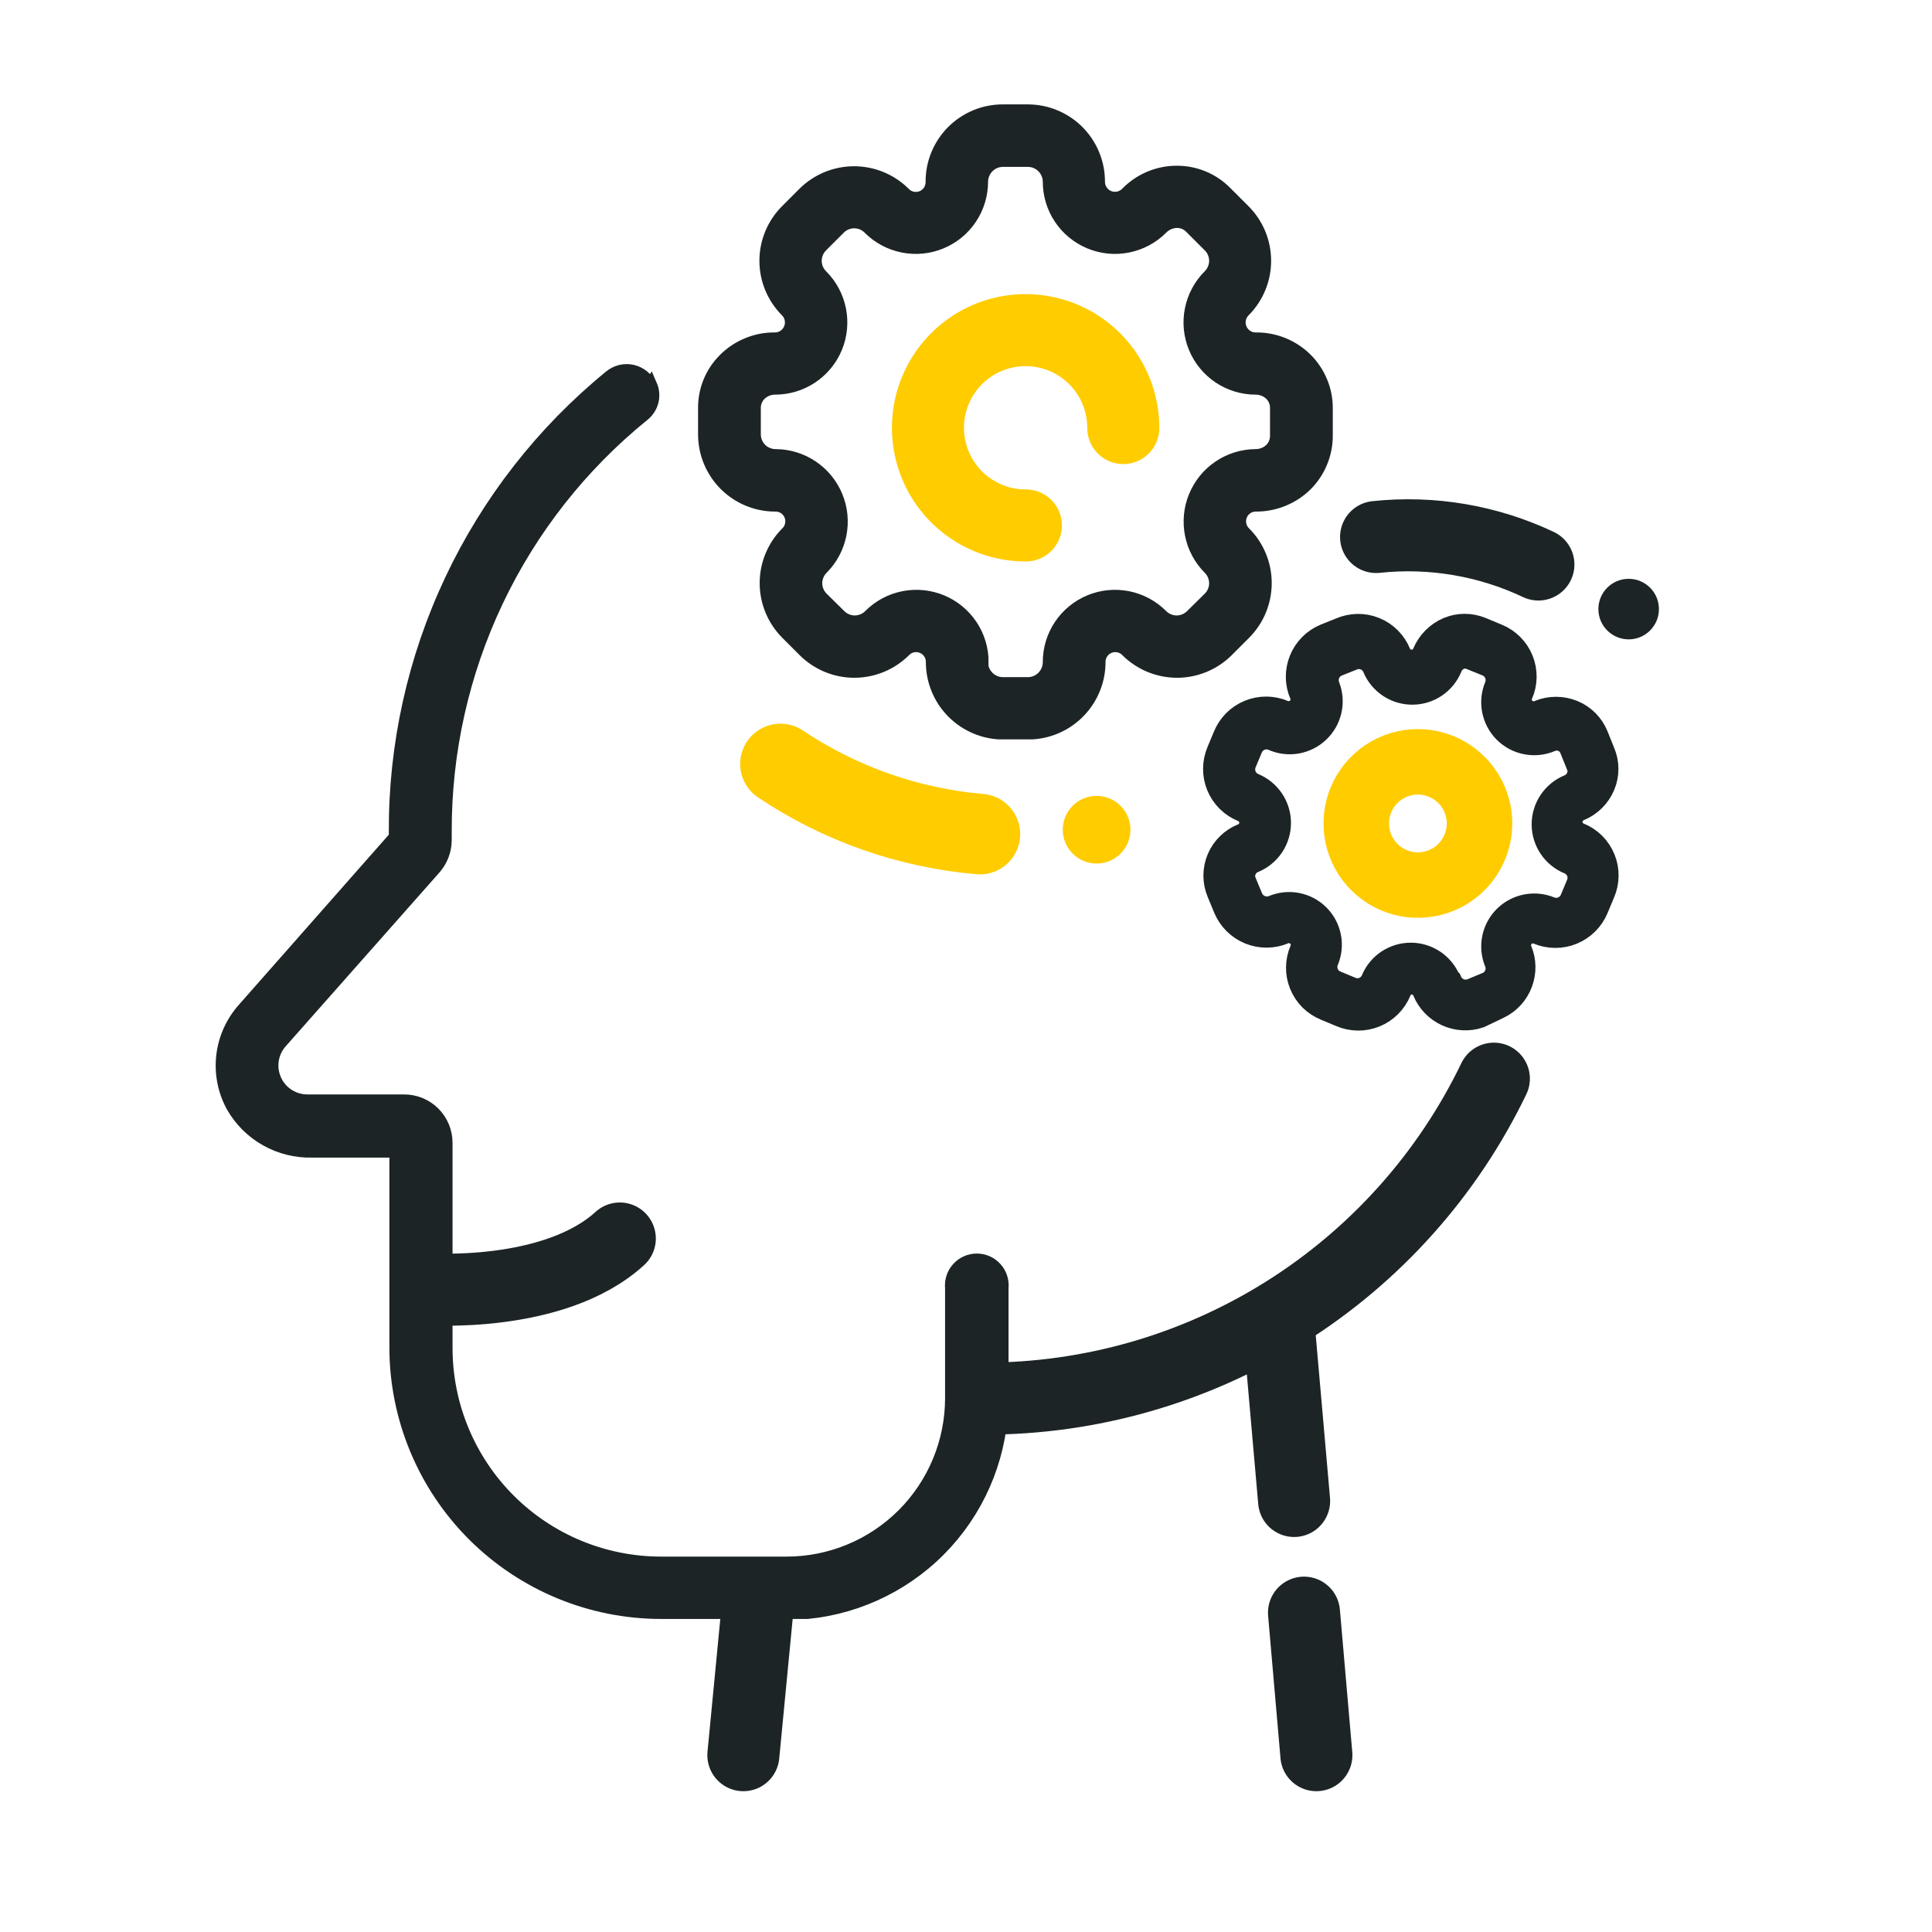
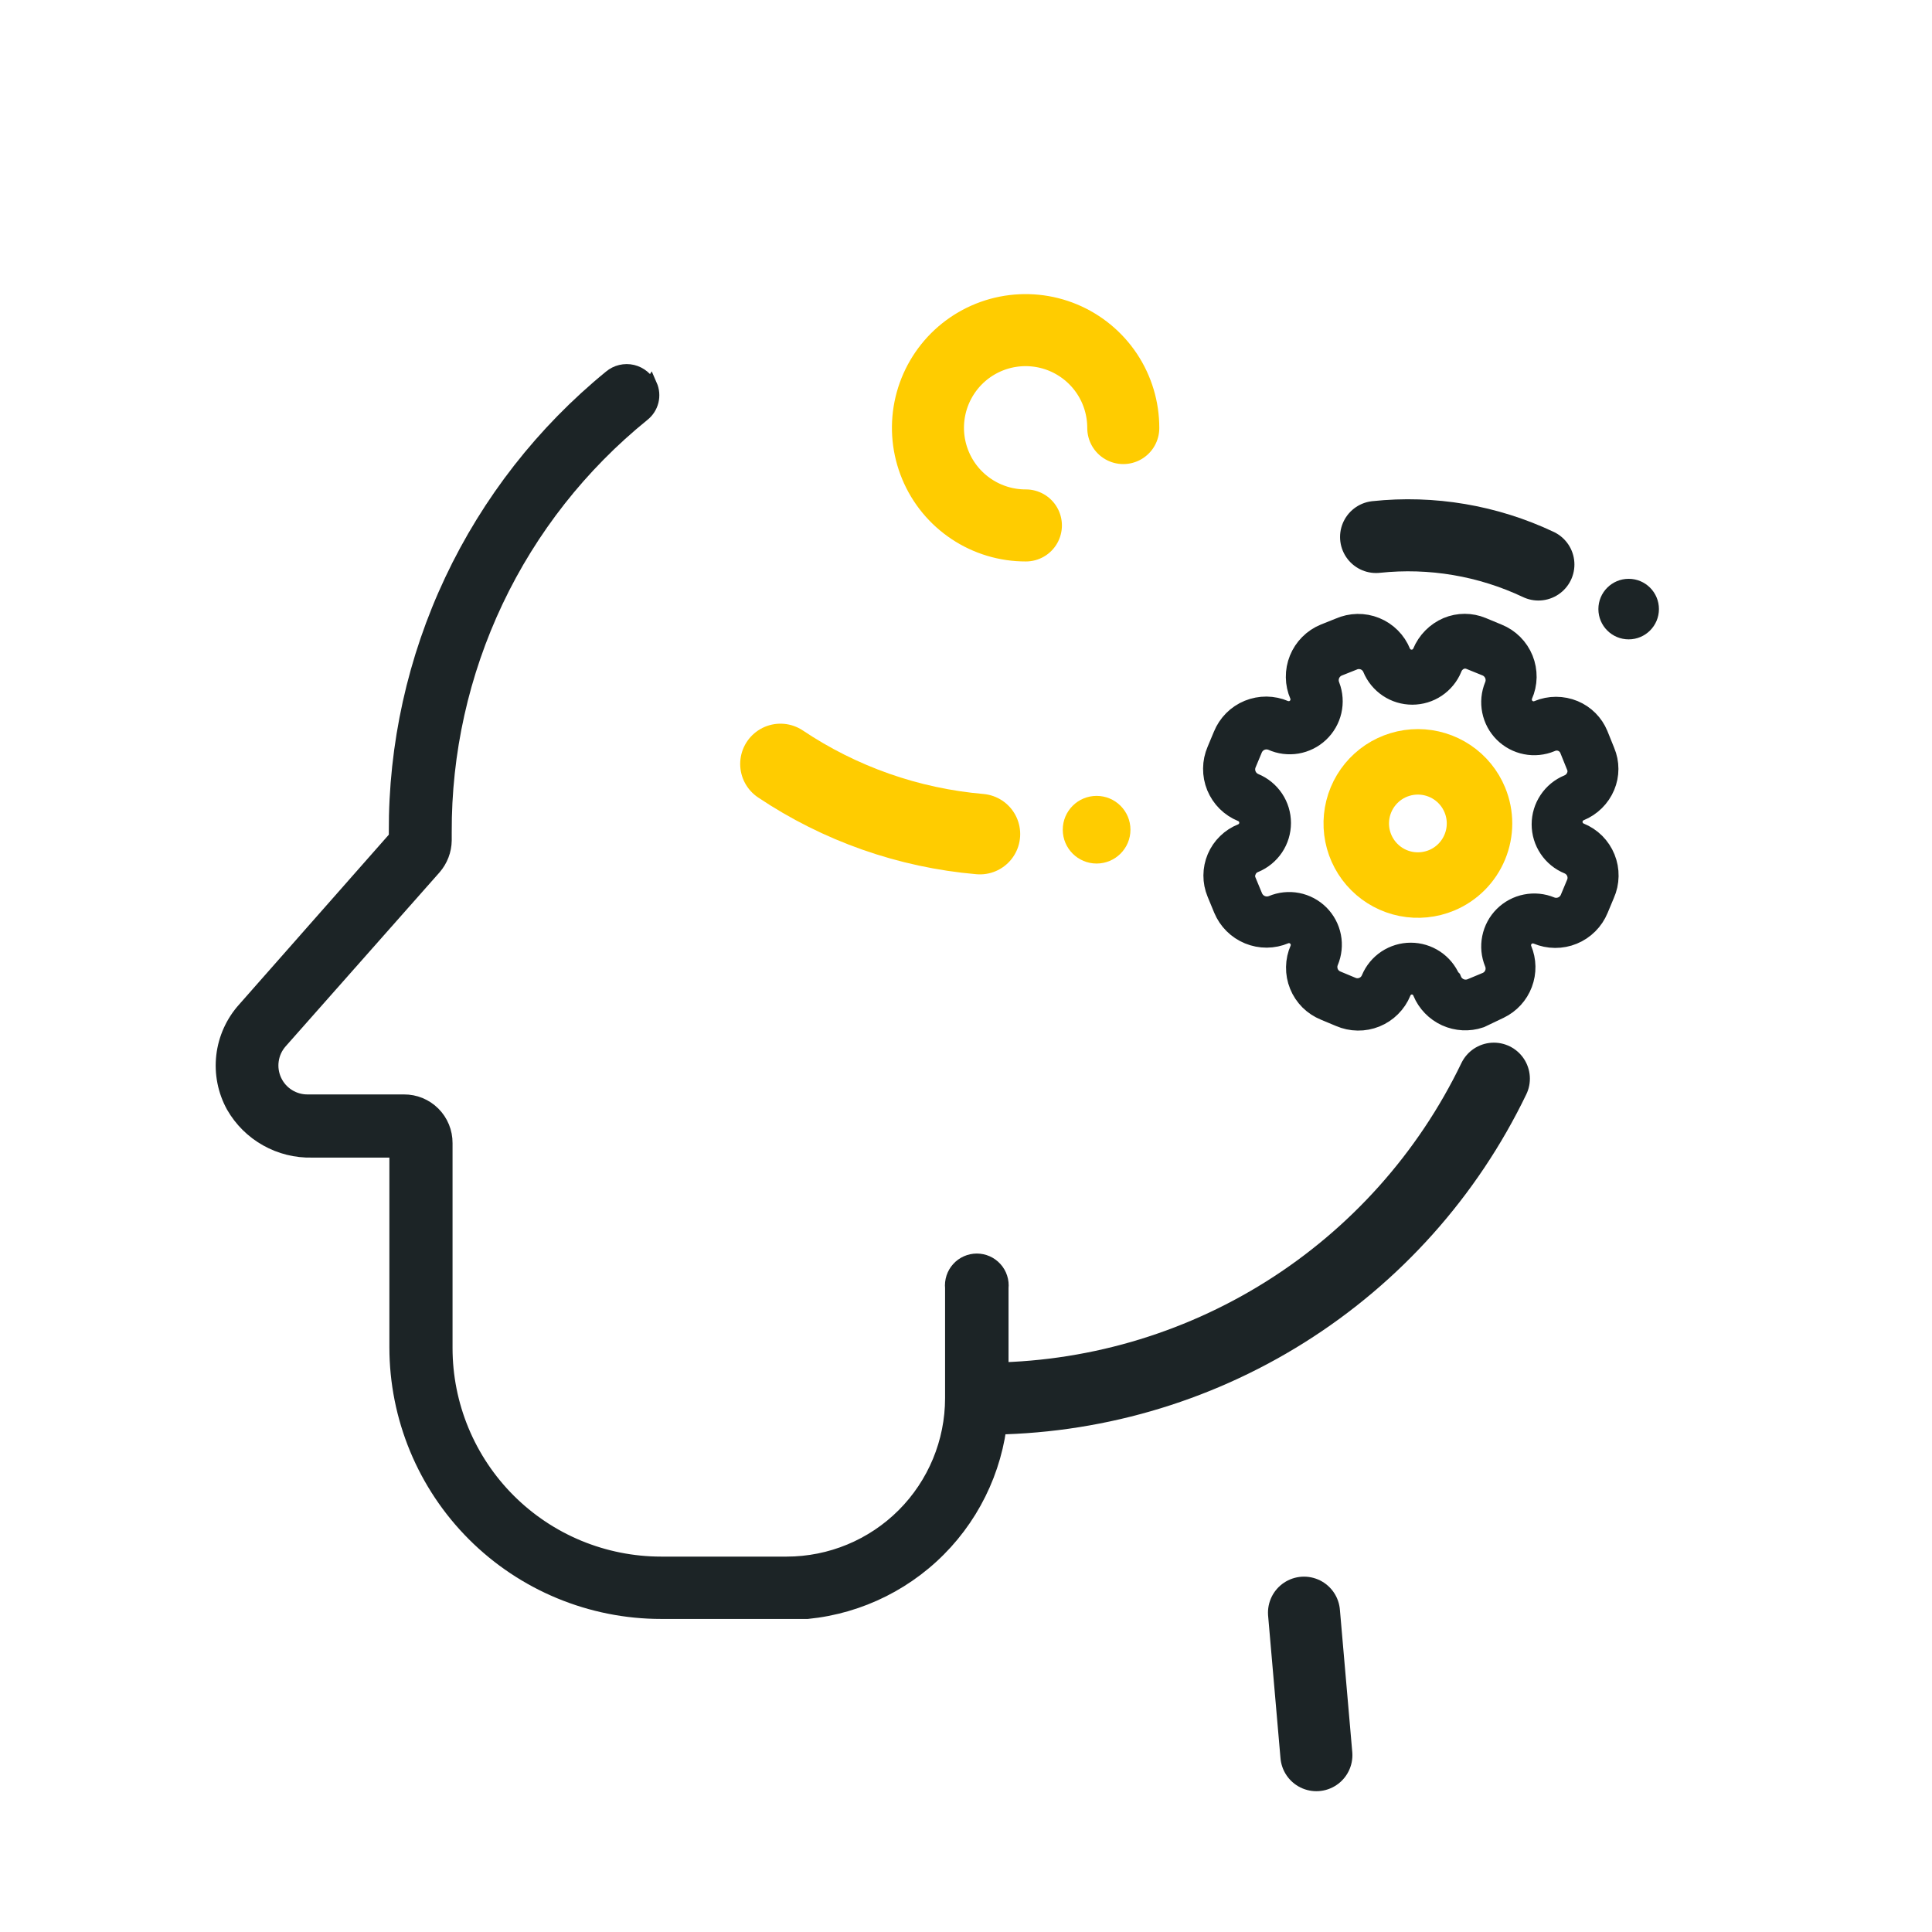
<svg xmlns="http://www.w3.org/2000/svg" width="59" height="59" viewBox="0 0 59 59" fill="none">
-   <path d="M13.047 39.368C13.047 39.368 16.912 39.662 18.928 37.822" stroke="#1C2426" stroke-width="2.2" stroke-miterlimit="10" stroke-linecap="round" />
  <path d="M19.87 11.762C19.938 11.917 19.953 12.09 19.912 12.254C19.871 12.418 19.776 12.564 19.643 12.669C17.745 14.206 16.215 16.15 15.168 18.358C14.122 20.565 13.584 22.979 13.595 25.422V25.666C13.591 25.975 13.477 26.272 13.275 26.506L8.571 31.824C8.432 31.982 8.342 32.177 8.313 32.386C8.283 32.594 8.315 32.806 8.404 32.997C8.493 33.188 8.635 33.348 8.814 33.459C8.993 33.57 9.2 33.627 9.411 33.622H12.334C12.504 33.621 12.671 33.653 12.828 33.717C12.984 33.782 13.126 33.876 13.246 33.996C13.365 34.115 13.46 34.258 13.524 34.414C13.588 34.571 13.621 34.738 13.62 34.907V41.166C13.62 42.029 13.79 42.883 14.12 43.68C14.45 44.477 14.934 45.202 15.544 45.812C16.154 46.422 16.878 46.906 17.675 47.236C18.473 47.566 19.327 47.736 20.19 47.736H24.021C25.358 47.736 26.64 47.205 27.585 46.26C28.53 45.314 29.061 44.032 29.061 42.695V39.335C29.05 39.227 29.062 39.118 29.095 39.015C29.129 38.912 29.183 38.817 29.256 38.737C29.328 38.656 29.417 38.592 29.516 38.548C29.615 38.504 29.722 38.481 29.83 38.481C29.938 38.481 30.045 38.504 30.144 38.548C30.243 38.592 30.332 38.656 30.404 38.737C30.477 38.817 30.532 38.912 30.565 39.015C30.599 39.118 30.61 39.227 30.599 39.335V42.695C30.596 44.328 29.987 45.902 28.89 47.112C27.792 48.321 26.284 49.079 24.659 49.24C24.659 49.24 24.289 49.24 23.735 49.24H20.19C18.042 49.24 15.982 48.386 14.463 46.868C12.944 45.349 12.091 43.289 12.091 41.141V35.151H9.528C9.04 35.163 8.557 35.043 8.131 34.803C7.705 34.564 7.352 34.214 7.109 33.79C6.849 33.319 6.742 32.778 6.804 32.243C6.866 31.709 7.093 31.207 7.453 30.807L12.074 25.565V25.414C12.061 22.752 12.644 20.122 13.779 17.715C14.915 15.307 16.574 13.184 18.635 11.501C18.728 11.423 18.838 11.368 18.956 11.34C19.075 11.312 19.198 11.311 19.316 11.339C19.434 11.367 19.544 11.422 19.638 11.499C19.731 11.577 19.805 11.675 19.854 11.787L19.87 11.762Z" fill="#1C2426" stroke="#1C2426" stroke-width="0.4" stroke-miterlimit="10" />
  <path d="M45.62 32.941C44.209 35.87 42 38.34 39.248 40.068C36.495 41.797 33.311 42.713 30.061 42.712" stroke="#1C2426" stroke-width="2.2" stroke-miterlimit="10" stroke-linecap="round" />
-   <path d="M39.074 40.754L39.52 45.837" stroke="#1C2426" stroke-width="2.2" stroke-miterlimit="10" stroke-linecap="round" />
-   <path d="M23.163 48.803L22.701 53.6" stroke="#1C2426" stroke-width="2.2" stroke-miterlimit="10" stroke-linecap="round" />
  <path d="M39.822 49.248L40.2 53.6" stroke="#1C2426" stroke-width="2.2" stroke-miterlimit="10" stroke-linecap="round" />
  <path d="M31.329 16.046C30.738 16.048 30.16 15.874 29.669 15.547C29.177 15.22 28.793 14.755 28.567 14.209C28.34 13.664 28.28 13.063 28.395 12.484C28.51 11.905 28.794 11.373 29.211 10.955C29.629 10.537 30.161 10.253 30.741 10.138C31.32 10.024 31.92 10.083 32.466 10.31C33.011 10.537 33.477 10.921 33.804 11.412C34.131 11.904 34.304 12.482 34.303 13.072" stroke="#FFCC00" stroke-width="2.2" stroke-miterlimit="10" stroke-linecap="round" />
-   <path d="M31.522 22.129C32.006 22.097 32.46 21.882 32.792 21.528C33.125 21.174 33.31 20.707 33.311 20.222C33.309 20.072 33.352 19.925 33.435 19.8C33.517 19.675 33.636 19.578 33.774 19.521C33.913 19.464 34.065 19.45 34.212 19.48C34.358 19.511 34.492 19.585 34.596 19.693C34.955 20.048 35.44 20.248 35.945 20.248C36.45 20.248 36.935 20.048 37.293 19.693L37.831 19.155C38.187 18.796 38.386 18.312 38.386 17.806C38.386 17.301 38.187 16.817 37.831 16.458C37.723 16.354 37.649 16.22 37.619 16.073C37.588 15.927 37.602 15.774 37.659 15.636C37.716 15.497 37.813 15.379 37.938 15.296C38.063 15.214 38.211 15.171 38.36 15.173C38.867 15.173 39.353 14.974 39.713 14.618C40.057 14.269 40.251 13.798 40.251 13.308V12.467C40.252 12.224 40.205 11.983 40.112 11.759C40.02 11.534 39.884 11.329 39.713 11.157C39.535 10.978 39.322 10.837 39.089 10.742C38.855 10.647 38.604 10.599 38.352 10.602C38.201 10.604 38.054 10.56 37.929 10.477C37.803 10.394 37.705 10.275 37.648 10.136C37.59 9.998 37.575 9.845 37.605 9.697C37.634 9.55 37.707 9.414 37.814 9.309C38.169 8.951 38.368 8.468 38.368 7.964C38.368 7.461 38.169 6.977 37.814 6.62L37.243 6.049C37.072 5.878 36.869 5.742 36.646 5.65C36.422 5.558 36.182 5.51 35.941 5.511V5.511C35.688 5.51 35.438 5.561 35.206 5.659C34.974 5.757 34.764 5.901 34.588 6.082C34.482 6.189 34.347 6.262 34.2 6.292C34.052 6.322 33.899 6.307 33.76 6.249C33.621 6.191 33.503 6.094 33.42 5.968C33.337 5.843 33.293 5.695 33.294 5.545C33.294 5.039 33.093 4.554 32.736 4.196C32.378 3.839 31.893 3.638 31.387 3.638H30.631C30.38 3.637 30.131 3.685 29.899 3.78C29.666 3.876 29.455 4.016 29.277 4.193C29.099 4.371 28.958 4.581 28.862 4.813C28.765 5.045 28.716 5.294 28.716 5.545C28.719 5.695 28.677 5.843 28.596 5.97C28.514 6.096 28.396 6.195 28.257 6.253C28.118 6.311 27.965 6.326 27.817 6.295C27.67 6.265 27.535 6.191 27.43 6.082C27.072 5.727 26.587 5.527 26.082 5.527C25.577 5.527 25.092 5.727 24.733 6.082L24.196 6.62C23.841 6.977 23.641 7.461 23.641 7.964C23.641 8.468 23.841 8.951 24.196 9.309C24.303 9.414 24.376 9.55 24.405 9.697C24.435 9.845 24.42 9.998 24.362 10.136C24.305 10.275 24.207 10.394 24.081 10.477C23.956 10.56 23.808 10.604 23.658 10.602V10.602C23.407 10.6 23.158 10.648 22.926 10.744C22.694 10.839 22.483 10.979 22.305 11.157C22.133 11.328 21.996 11.532 21.903 11.758C21.811 11.983 21.765 12.224 21.768 12.467V13.266C21.768 13.771 21.969 14.257 22.326 14.614C22.684 14.972 23.169 15.173 23.675 15.173C23.825 15.171 23.972 15.214 24.097 15.296C24.222 15.379 24.319 15.497 24.376 15.636C24.433 15.774 24.447 15.927 24.416 16.073C24.386 16.22 24.312 16.354 24.204 16.458C23.849 16.817 23.649 17.301 23.649 17.806C23.649 18.312 23.849 18.796 24.204 19.155L24.742 19.693C25.101 20.048 25.585 20.248 26.09 20.248C26.595 20.248 27.08 20.048 27.439 19.693C27.543 19.585 27.677 19.511 27.823 19.48C27.97 19.45 28.122 19.464 28.261 19.521C28.4 19.578 28.518 19.675 28.6 19.8C28.683 19.925 28.726 20.072 28.724 20.222C28.725 20.706 28.909 21.172 29.24 21.526C29.57 21.879 30.022 22.095 30.505 22.129H31.522ZM29.741 20.222C29.741 19.874 29.639 19.534 29.446 19.244C29.253 18.955 28.978 18.729 28.657 18.596C28.336 18.463 27.982 18.428 27.641 18.496C27.3 18.564 26.987 18.732 26.741 18.979C26.658 19.063 26.558 19.13 26.449 19.175C26.339 19.221 26.221 19.245 26.103 19.245C25.984 19.245 25.866 19.221 25.757 19.175C25.647 19.13 25.548 19.063 25.464 18.979L24.927 18.449C24.842 18.366 24.775 18.266 24.73 18.157C24.684 18.047 24.66 17.929 24.66 17.811C24.66 17.692 24.684 17.574 24.73 17.465C24.775 17.355 24.842 17.256 24.927 17.172C25.171 16.926 25.338 16.613 25.405 16.273C25.473 15.932 25.439 15.58 25.307 15.259C25.175 14.938 24.952 14.662 24.664 14.468C24.377 14.273 24.039 14.168 23.692 14.165C23.573 14.166 23.455 14.143 23.345 14.098C23.235 14.054 23.135 13.988 23.05 13.904C22.966 13.821 22.899 13.721 22.854 13.611C22.808 13.502 22.784 13.384 22.784 13.266V12.467C22.782 12.355 22.803 12.244 22.845 12.14C22.887 12.037 22.949 11.942 23.028 11.863C23.201 11.694 23.433 11.6 23.675 11.602V11.602C24.022 11.601 24.361 11.497 24.649 11.304C24.937 11.11 25.162 10.836 25.294 10.515C25.426 10.194 25.46 9.841 25.392 9.501C25.323 9.16 25.156 8.848 24.91 8.603C24.825 8.519 24.759 8.42 24.713 8.31C24.667 8.201 24.644 8.083 24.644 7.964C24.644 7.846 24.667 7.728 24.713 7.618C24.759 7.509 24.825 7.409 24.91 7.326L25.448 6.788C25.531 6.704 25.631 6.637 25.74 6.591C25.85 6.546 25.967 6.522 26.086 6.522C26.205 6.522 26.322 6.546 26.432 6.591C26.541 6.637 26.641 6.704 26.724 6.788C26.97 7.035 27.283 7.202 27.624 7.27C27.965 7.338 28.319 7.304 28.64 7.17C28.962 7.037 29.236 6.812 29.429 6.522C29.622 6.233 29.724 5.893 29.724 5.545C29.726 5.306 29.823 5.077 29.992 4.909C30.162 4.74 30.392 4.646 30.631 4.646H31.387C31.626 4.646 31.856 4.74 32.026 4.909C32.196 5.077 32.292 5.306 32.295 5.545C32.294 5.893 32.396 6.233 32.589 6.522C32.782 6.812 33.057 7.037 33.378 7.17C33.699 7.304 34.053 7.338 34.394 7.27C34.735 7.202 35.048 7.035 35.294 6.788C35.465 6.614 35.697 6.514 35.941 6.511V6.511C36.051 6.51 36.161 6.531 36.263 6.573C36.366 6.615 36.459 6.677 36.537 6.755L37.108 7.326C37.193 7.409 37.26 7.509 37.305 7.618C37.351 7.728 37.375 7.846 37.375 7.964C37.375 8.083 37.351 8.201 37.305 8.31C37.26 8.42 37.193 8.519 37.108 8.603C36.863 8.848 36.695 9.16 36.627 9.501C36.558 9.841 36.593 10.194 36.725 10.515C36.857 10.836 37.081 11.11 37.369 11.304C37.657 11.497 37.996 11.601 38.343 11.602V11.602C38.585 11.6 38.818 11.694 38.99 11.863C39.069 11.942 39.131 12.037 39.173 12.14C39.215 12.244 39.236 12.355 39.234 12.467V13.308C39.235 13.418 39.214 13.528 39.172 13.63C39.13 13.732 39.068 13.826 38.99 13.904C38.818 14.073 38.585 14.166 38.343 14.165C37.996 14.168 37.658 14.273 37.371 14.468C37.083 14.662 36.86 14.938 36.728 15.259C36.596 15.58 36.562 15.932 36.63 16.273C36.697 16.613 36.864 16.926 37.108 17.172C37.193 17.256 37.26 17.355 37.305 17.465C37.351 17.574 37.375 17.692 37.375 17.811C37.375 17.929 37.351 18.047 37.305 18.157C37.26 18.266 37.193 18.366 37.108 18.449L36.571 18.979C36.487 19.063 36.388 19.13 36.278 19.175C36.169 19.221 36.051 19.245 35.932 19.245C35.814 19.245 35.696 19.221 35.586 19.175C35.477 19.13 35.377 19.063 35.294 18.979C35.048 18.732 34.735 18.564 34.394 18.496C34.053 18.428 33.699 18.463 33.378 18.596C33.057 18.729 32.782 18.955 32.589 19.244C32.396 19.534 32.294 19.874 32.295 20.222C32.295 20.341 32.271 20.459 32.225 20.569C32.18 20.679 32.113 20.779 32.029 20.863C31.945 20.948 31.845 21.015 31.735 21.06C31.624 21.106 31.506 21.129 31.387 21.129H30.631C30.39 21.129 30.16 21.034 29.989 20.863C29.819 20.693 29.724 20.462 29.724 20.222H29.741Z" fill="#1C2426" stroke="#1C2426" stroke-width="0.9" stroke-miterlimit="10" />
  <path d="M42.023 16.399C43.721 16.218 45.437 16.509 46.98 17.239" stroke="#1C2426" stroke-width="2.2" stroke-miterlimit="10" stroke-linecap="round" />
  <path d="M49.737 19.525C50.247 19.525 50.661 19.111 50.661 18.6C50.661 18.09 50.247 17.676 49.737 17.676C49.226 17.676 48.812 18.09 48.812 18.6C48.812 19.111 49.226 19.525 49.737 19.525Z" fill="#1C2426" />
  <path d="M23.834 23.33C25.651 24.547 27.746 25.284 29.925 25.472" stroke="#FFCC00" stroke-width="2.46" stroke-miterlimit="10" stroke-linecap="round" />
  <path d="M33.488 26.371C34.059 26.371 34.522 25.909 34.522 25.338C34.522 24.767 34.059 24.305 33.488 24.305C32.918 24.305 32.455 24.767 32.455 25.338C32.455 25.909 32.918 26.371 33.488 26.371Z" fill="#FFCC00" />
  <path d="M44.024 26.884C43.68 27.027 43.301 27.065 42.935 26.993C42.57 26.921 42.234 26.742 41.971 26.479C41.707 26.216 41.527 25.88 41.454 25.515C41.381 25.149 41.419 24.771 41.561 24.427C41.704 24.082 41.946 23.788 42.255 23.581C42.565 23.375 42.93 23.265 43.302 23.265C43.675 23.266 44.039 23.377 44.348 23.584C44.658 23.792 44.898 24.086 45.04 24.431C45.23 24.891 45.229 25.408 45.038 25.867C44.848 26.327 44.483 26.693 44.024 26.884V26.884Z" stroke="#FFCC00" stroke-width="2" stroke-miterlimit="10" stroke-linecap="round" />
  <path d="M45.729 30.673C46.019 30.533 46.245 30.286 46.358 29.985C46.473 29.683 46.467 29.349 46.342 29.052C46.305 28.96 46.297 28.86 46.316 28.763C46.336 28.666 46.384 28.578 46.454 28.508C46.523 28.438 46.612 28.39 46.709 28.371C46.805 28.351 46.906 28.36 46.997 28.396C47.153 28.462 47.32 28.497 47.489 28.498C47.658 28.499 47.825 28.467 47.981 28.403C48.138 28.339 48.28 28.244 48.399 28.125C48.519 28.006 48.613 27.864 48.678 27.707L48.871 27.245C48.94 27.091 48.976 26.924 48.979 26.755C48.982 26.586 48.951 26.418 48.887 26.261C48.824 26.104 48.729 25.962 48.61 25.842C48.49 25.723 48.347 25.628 48.19 25.565C48.098 25.527 48.019 25.462 47.963 25.38C47.908 25.297 47.878 25.199 47.878 25.099C47.878 24.999 47.908 24.901 47.963 24.818C48.019 24.735 48.098 24.671 48.19 24.633V24.633C48.501 24.506 48.749 24.261 48.879 23.952C48.942 23.803 48.974 23.643 48.974 23.482C48.974 23.32 48.942 23.16 48.879 23.011L48.669 22.49C48.545 22.19 48.306 21.951 48.006 21.826C47.851 21.762 47.685 21.729 47.518 21.729C47.351 21.729 47.185 21.762 47.031 21.826C46.939 21.866 46.837 21.877 46.739 21.858C46.641 21.839 46.551 21.792 46.479 21.721C46.408 21.651 46.36 21.561 46.34 21.463C46.32 21.365 46.329 21.264 46.367 21.171C46.436 21.017 46.473 20.85 46.476 20.681C46.478 20.512 46.447 20.343 46.384 20.187C46.32 20.03 46.226 19.887 46.106 19.768C45.986 19.648 45.844 19.554 45.687 19.491L45.2 19.289C45.05 19.227 44.891 19.195 44.729 19.195C44.568 19.195 44.408 19.227 44.259 19.289C43.947 19.423 43.7 19.673 43.57 19.987C43.53 20.077 43.466 20.153 43.384 20.207C43.302 20.261 43.206 20.289 43.108 20.289C43.01 20.289 42.913 20.261 42.831 20.207C42.749 20.153 42.685 20.077 42.645 19.987C42.582 19.83 42.488 19.687 42.368 19.567C42.249 19.448 42.107 19.353 41.95 19.29C41.793 19.226 41.625 19.195 41.456 19.198C41.287 19.201 41.12 19.238 40.965 19.306L40.503 19.491C40.347 19.555 40.205 19.65 40.086 19.77C39.967 19.889 39.873 20.032 39.81 20.188C39.746 20.345 39.715 20.512 39.717 20.681C39.719 20.85 39.755 21.017 39.823 21.171C39.859 21.263 39.868 21.363 39.849 21.46C39.829 21.556 39.781 21.645 39.711 21.715C39.641 21.785 39.553 21.833 39.456 21.852C39.359 21.872 39.259 21.863 39.167 21.826C39.012 21.759 38.845 21.724 38.676 21.722C38.507 21.721 38.339 21.753 38.182 21.817C38.026 21.881 37.883 21.976 37.764 22.096C37.645 22.216 37.55 22.359 37.487 22.515L37.294 22.977C37.227 23.133 37.191 23.3 37.19 23.469C37.188 23.638 37.22 23.806 37.284 23.963C37.349 24.119 37.443 24.262 37.563 24.381C37.683 24.5 37.826 24.594 37.983 24.658C38.075 24.696 38.154 24.76 38.21 24.843C38.266 24.926 38.295 25.024 38.295 25.124C38.295 25.224 38.266 25.322 38.21 25.405C38.154 25.488 38.075 25.552 37.983 25.59V25.59C37.83 25.65 37.691 25.74 37.574 25.855C37.456 25.969 37.362 26.106 37.298 26.257C37.234 26.407 37.201 26.57 37.2 26.734C37.199 26.898 37.231 27.06 37.294 27.212L37.495 27.699C37.56 27.855 37.654 27.997 37.774 28.116C37.894 28.236 38.036 28.33 38.192 28.394C38.348 28.458 38.516 28.491 38.684 28.49C38.853 28.489 39.02 28.454 39.176 28.388C39.267 28.351 39.368 28.342 39.464 28.362C39.561 28.382 39.65 28.43 39.719 28.5C39.789 28.569 39.837 28.658 39.857 28.755C39.877 28.851 39.868 28.952 39.831 29.043C39.762 29.198 39.726 29.365 39.723 29.534C39.72 29.703 39.751 29.871 39.815 30.028C39.878 30.185 39.973 30.327 40.092 30.447C40.212 30.566 40.355 30.66 40.512 30.724L40.974 30.917C41.129 30.984 41.295 31.02 41.464 31.022C41.633 31.025 41.8 30.993 41.957 30.93C42.113 30.866 42.256 30.772 42.375 30.653C42.495 30.534 42.59 30.392 42.654 30.236C42.69 30.143 42.754 30.063 42.836 30.007C42.919 29.95 43.016 29.92 43.116 29.92C43.216 29.92 43.313 29.95 43.396 30.007C43.478 30.063 43.542 30.143 43.578 30.236C43.702 30.532 43.932 30.769 44.223 30.902C44.515 31.034 44.846 31.052 45.149 30.95L45.729 30.673ZM44.158 29.951C44.068 29.739 43.919 29.559 43.727 29.432C43.536 29.306 43.312 29.238 43.082 29.238C42.853 29.238 42.629 29.306 42.437 29.432C42.246 29.559 42.096 29.739 42.007 29.951C41.977 30.024 41.934 30.09 41.879 30.146C41.823 30.202 41.757 30.247 41.685 30.277C41.612 30.308 41.534 30.323 41.455 30.324C41.377 30.324 41.298 30.308 41.226 30.278L40.764 30.085C40.691 30.055 40.624 30.012 40.568 29.956C40.512 29.901 40.467 29.835 40.437 29.763C40.407 29.69 40.391 29.612 40.391 29.533C40.39 29.454 40.406 29.377 40.436 29.304C40.526 29.091 40.551 28.856 40.507 28.629C40.463 28.402 40.352 28.194 40.189 28.03C40.025 27.867 39.817 27.756 39.59 27.712C39.363 27.668 39.128 27.693 38.915 27.783C38.767 27.842 38.601 27.841 38.454 27.779C38.306 27.718 38.189 27.602 38.126 27.455L37.924 26.968C37.895 26.9 37.88 26.828 37.88 26.754C37.88 26.68 37.895 26.607 37.924 26.54C37.953 26.465 37.997 26.398 38.053 26.341C38.11 26.285 38.177 26.241 38.252 26.212V26.212C38.465 26.124 38.648 25.974 38.777 25.782C38.906 25.59 38.974 25.364 38.974 25.132C38.974 24.901 38.906 24.675 38.777 24.483C38.648 24.291 38.465 24.141 38.252 24.053C38.106 23.991 37.989 23.875 37.928 23.729C37.867 23.583 37.865 23.419 37.924 23.272L38.117 22.809C38.179 22.661 38.296 22.544 38.444 22.482C38.592 22.421 38.759 22.421 38.907 22.482C39.117 22.577 39.351 22.607 39.579 22.569C39.807 22.53 40.018 22.425 40.186 22.267C40.354 22.109 40.472 21.904 40.524 21.679C40.576 21.454 40.56 21.219 40.478 21.003C40.417 20.855 40.417 20.689 40.478 20.541C40.54 20.392 40.657 20.275 40.806 20.213L41.268 20.029C41.34 19.998 41.417 19.982 41.496 19.982C41.574 19.982 41.652 19.997 41.724 20.026C41.797 20.056 41.863 20.1 41.919 20.155C41.974 20.21 42.019 20.276 42.049 20.348C42.137 20.562 42.287 20.744 42.479 20.873C42.671 21.002 42.897 21.07 43.129 21.07C43.36 21.07 43.586 21.002 43.778 20.873C43.97 20.744 44.12 20.562 44.208 20.348C44.236 20.273 44.279 20.205 44.334 20.148C44.389 20.09 44.455 20.044 44.527 20.012V20.012C44.595 19.983 44.668 19.968 44.742 19.968C44.815 19.968 44.888 19.983 44.956 20.012L45.452 20.213C45.598 20.276 45.714 20.395 45.774 20.543C45.834 20.691 45.833 20.856 45.771 21.003C45.683 21.217 45.661 21.451 45.707 21.677C45.753 21.904 45.864 22.111 46.028 22.274C46.192 22.436 46.4 22.547 46.626 22.591C46.852 22.636 47.087 22.612 47.3 22.524V22.524C47.369 22.492 47.444 22.474 47.52 22.472C47.597 22.469 47.673 22.482 47.744 22.509C47.816 22.537 47.88 22.578 47.935 22.631C47.99 22.684 48.034 22.748 48.064 22.818L48.274 23.339C48.303 23.407 48.318 23.479 48.318 23.553C48.318 23.627 48.303 23.7 48.274 23.767C48.244 23.841 48.2 23.908 48.144 23.964C48.087 24.02 48.02 24.065 47.947 24.095V24.095C47.733 24.183 47.55 24.333 47.422 24.525C47.293 24.717 47.224 24.943 47.224 25.174C47.224 25.406 47.293 25.632 47.422 25.824C47.55 26.016 47.733 26.166 47.947 26.254C48.02 26.284 48.086 26.327 48.142 26.383C48.198 26.438 48.243 26.504 48.273 26.576C48.304 26.649 48.32 26.727 48.32 26.806C48.32 26.885 48.305 26.963 48.274 27.035L48.081 27.497C48.02 27.643 47.904 27.76 47.757 27.821C47.611 27.882 47.447 27.884 47.3 27.825C47.087 27.736 46.852 27.713 46.626 27.758C46.4 27.802 46.192 27.913 46.028 28.075C45.864 28.238 45.753 28.445 45.707 28.672C45.661 28.898 45.683 29.132 45.771 29.346C45.801 29.418 45.817 29.495 45.817 29.574C45.818 29.652 45.803 29.73 45.773 29.802C45.743 29.875 45.7 29.941 45.645 29.997C45.59 30.052 45.524 30.097 45.452 30.127L44.989 30.32C44.841 30.381 44.675 30.381 44.527 30.32C44.379 30.258 44.261 30.141 44.2 29.993L44.158 29.951Z" fill="#1C2426" stroke="#1C2426" stroke-width="0.9" stroke-miterlimit="10" />
</svg>